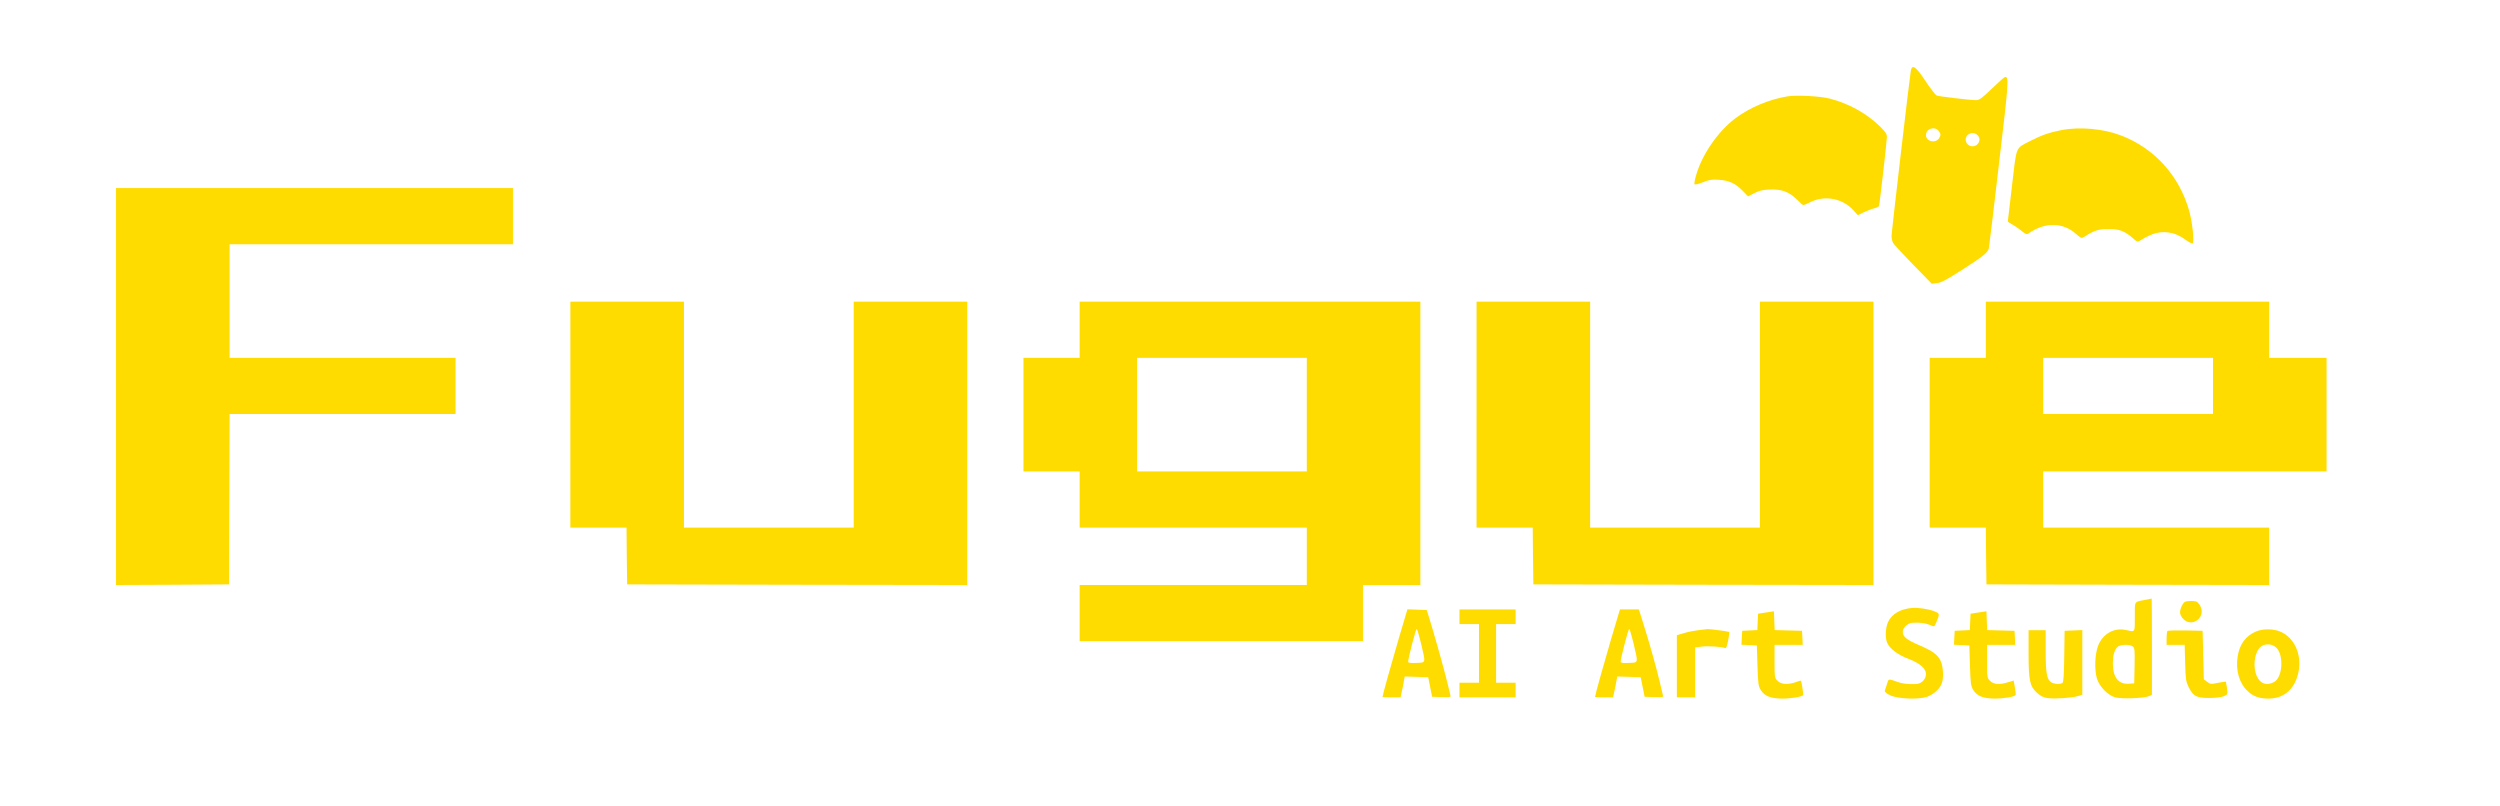
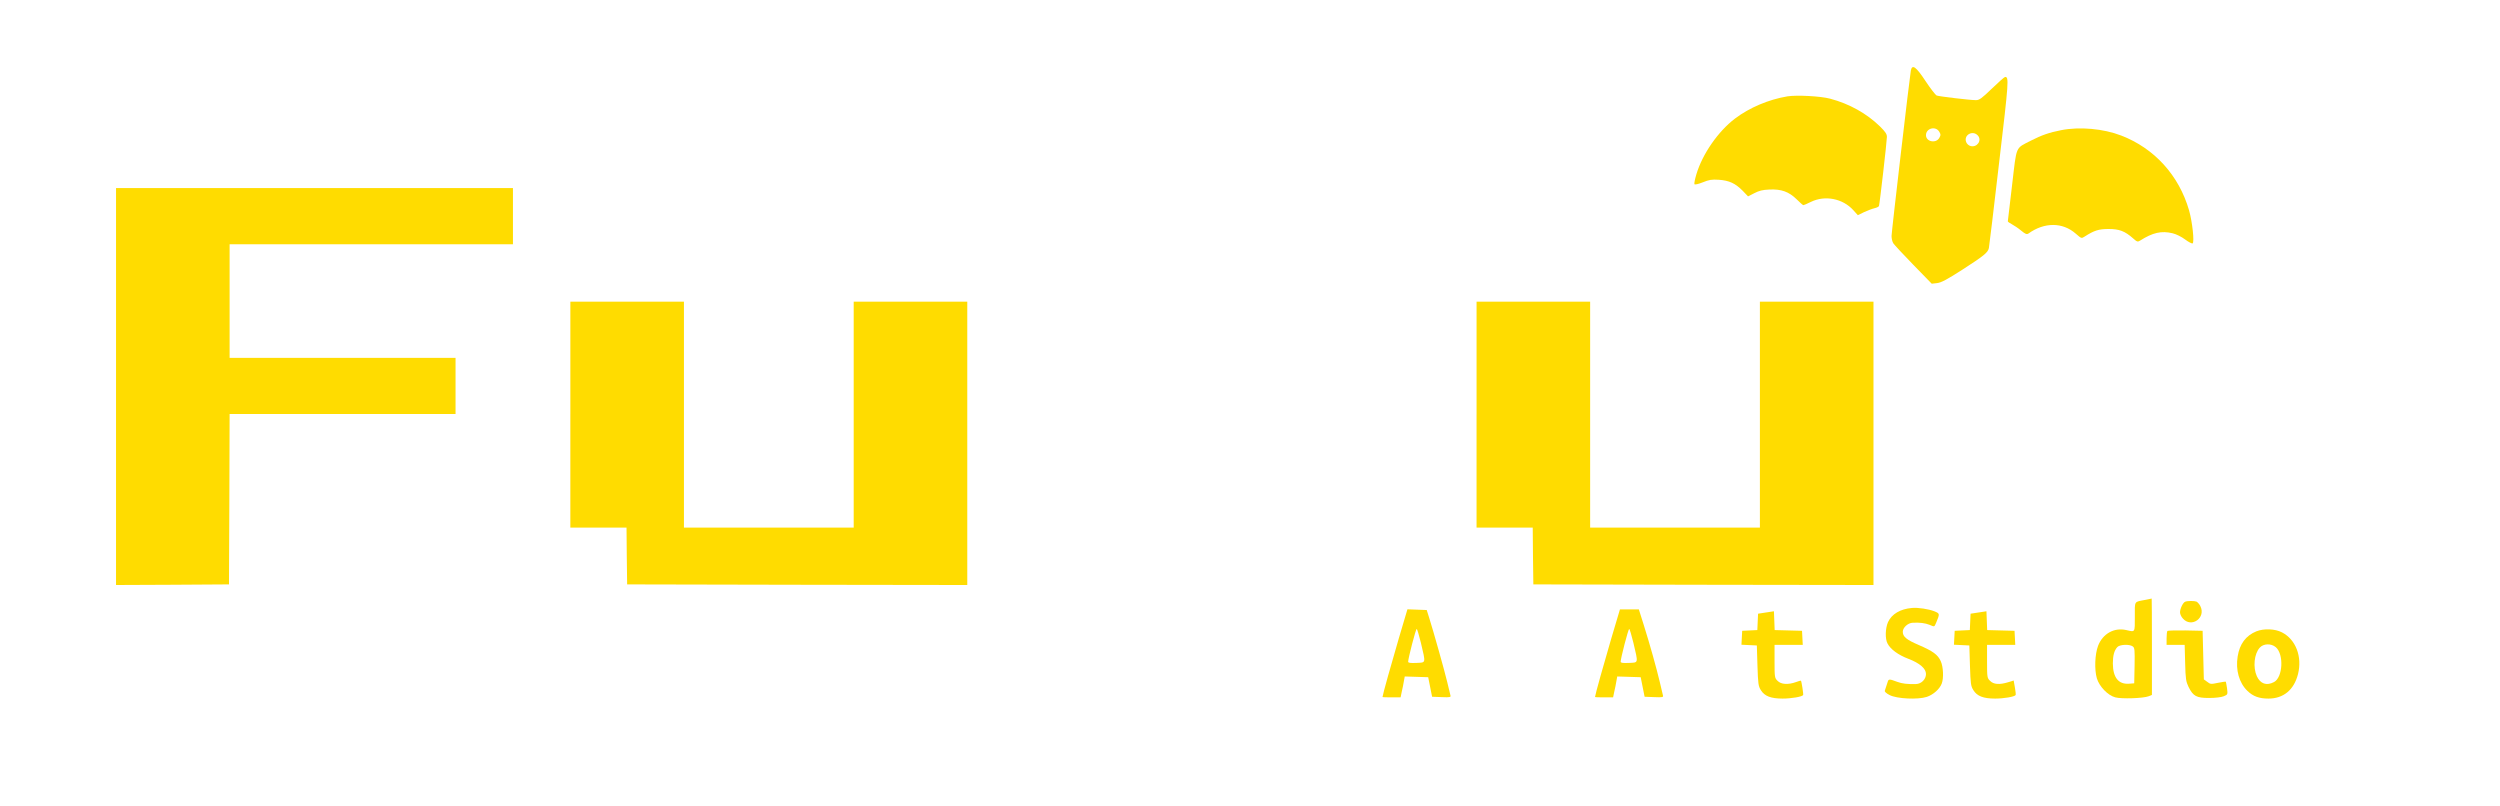
<svg xmlns="http://www.w3.org/2000/svg" version="1.0" width="2047pt" height="660pt" viewBox="0 0 2047 660" preserveAspectRatio="xMidYMid meet" fill="#FFDC00">
  <g transform="translate(0,660) scale(0.1,-0.1)" stroke="none">
    <path d="M15646 6023 c-9 -47 -157 -1315 -158 -1355 0 -21 6 -48 15 -61 8 -12 82 -92 164 -176 l150 -154 44 5 c34 4 79 28 204 108 180 116 212 142 220 179 3 14 41 330 84 701 79 667 81 700 49 700 -6 0 -54 -43 -108 -95 -83 -80 -103 -95 -131 -95 -47 0 -301 30 -322 38 -9 4 -50 57 -90 117 -78 119 -110 142 -121 88z m231 -499 c15 -24 15 -29 2 -53 -27 -48 -109 -32 -109 22 0 56 76 77 107 31z m318 -34 c35 -39 -6 -99 -59 -86 -16 4 -31 17 -37 33 -22 58 54 100 96 53z" />
    <path d="M14635 5811 c-154 -26 -310 -92 -429 -182 -138 -105 -266 -289 -316 -456 -12 -40 -19 -76 -16 -81 3 -6 33 1 68 15 52 21 73 25 132 21 85 -6 135 -29 196 -91 l43 -45 51 26 c38 20 69 28 123 30 98 5 161 -18 224 -80 27 -27 51 -48 55 -48 4 0 32 12 62 27 115 56 260 28 347 -68 l37 -41 51 25 c29 13 67 28 85 32 18 4 35 12 37 18 6 18 65 532 65 566 0 24 -13 42 -57 86 -109 106 -250 185 -408 227 -79 21 -274 31 -350 19z" />
    <path d="M16876 5534 c-97 -19 -160 -41 -246 -85 -131 -68 -116 -34 -155 -364 -19 -160 -35 -293 -35 -297 0 -4 15 -15 33 -24 17 -9 52 -32 76 -52 35 -29 46 -33 60 -24 131 94 280 93 387 -1 46 -40 47 -41 73 -24 78 50 115 62 196 62 88 0 133 -17 201 -77 32 -29 38 -30 57 -18 104 66 175 82 266 60 30 -7 74 -29 103 -51 28 -21 56 -35 61 -32 16 10 -2 176 -29 271 -83 286 -283 507 -555 612 -147 57 -343 74 -493 44z" />
    <path d="M950 3435 l0 -1625 463 2 462 3 3 698 2 697 925 0 925 0 0 230 0 230 -925 0 -925 0 0 465 0 465 1160 0 1160 0 0 230 0 230 -1625 0 -1625 0 0 -1625z" />
    <path d="M4670 3205 l0 -925 230 0 230 0 2 -232 3 -233 1393 -3 1392 -2 0 1160 0 1160 -465 0 -465 0 0 -925 0 -925 -695 0 -695 0 0 925 0 925 -465 0 -465 0 0 -925z" />
-     <path d="M8840 3900 l0 -230 -230 0 -230 0 0 -465 0 -465 230 0 230 0 0 -230 0 -230 930 0 930 0 0 -235 0 -235 -930 0 -930 0 0 -230 0 -230 1160 0 1160 0 0 230 0 230 235 0 235 0 0 1160 0 1160 -1395 0 -1395 0 0 -230z m1860 -695 l0 -465 -695 0 -695 0 0 465 0 465 695 0 695 0 0 -465z" />
    <path d="M12090 3205 l0 -925 230 0 230 0 2 -232 3 -233 1393 -3 1392 -2 0 1160 0 1160 -465 0 -465 0 0 -925 0 -925 -695 0 -695 0 0 925 0 925 -465 0 -465 0 0 -925z" />
-     <path d="M16260 3900 l0 -230 -230 0 -230 0 0 -695 0 -695 230 0 230 0 2 -232 3 -233 1158 -3 1157 -2 0 235 0 235 -925 0 -925 0 0 230 0 230 1160 0 1160 0 0 465 0 465 -235 0 -235 0 0 230 0 230 -1160 0 -1160 0 0 -230z m1860 -460 l0 -230 -695 0 -695 0 0 230 0 230 695 0 695 0 0 -230z" />
    <path d="M17570 1689 c-99 -19 -90 -4 -90 -139 0 -132 4 -126 -70 -109 -99 23 -193 -30 -231 -129 -26 -69 -31 -193 -10 -266 20 -67 90 -140 151 -156 51 -14 229 -8 273 9 l27 11 0 395 c0 217 -1 395 -2 394 -2 -1 -23 -5 -48 -10z m-107 -382 c16 -11 17 -30 15 -157 l-3 -145 -39 -3 c-89 -8 -135 49 -136 165 0 65 11 107 37 135 19 21 100 25 126 5z" />
    <path d="M17892 1673 c-18 -7 -42 -57 -42 -87 0 -14 10 -36 23 -50 70 -81 193 6 143 102 -8 16 -23 32 -31 36 -19 7 -74 7 -93 -1z" />
    <path d="M15655 1622 c-95 -8 -166 -50 -196 -116 -22 -50 -25 -136 -4 -175 24 -47 88 -94 170 -125 94 -36 145 -80 145 -125 0 -43 -38 -81 -82 -82 -68 -2 -114 3 -153 18 -74 27 -71 27 -84 -17 -7 -23 -15 -48 -18 -55 -3 -9 12 -22 39 -36 59 -31 232 -39 305 -15 53 18 105 64 122 109 17 44 13 137 -8 183 -24 54 -65 83 -181 133 -100 43 -130 68 -130 108 0 34 42 73 82 74 58 3 102 -3 137 -17 43 -18 38 -19 55 19 30 73 30 73 -16 92 -46 18 -134 32 -183 27z" />
    <path d="M11452 1368 c-57 -193 -132 -461 -132 -475 0 -2 33 -3 74 -3 l74 0 10 48 c6 26 14 64 17 85 l7 38 96 -3 96 -3 16 -80 16 -80 78 -3 c71 -3 77 -1 72 15 -3 10 -15 59 -26 108 -21 89 -112 413 -149 530 l-19 60 -79 3 -79 3 -72 -243z m182 -30 c41 -174 43 -162 -36 -166 -50 -2 -68 0 -68 10 0 27 62 268 70 268 4 0 19 -51 34 -112z" />
-     <path d="M11950 1550 l0 -60 80 0 80 0 0 -240 0 -240 -80 0 -80 0 0 -60 0 -60 230 0 230 0 0 60 0 60 -80 0 -80 0 0 240 0 240 80 0 80 0 0 60 0 60 -230 0 -230 0 0 -60z" />
    <path d="M13192 1368 c-57 -193 -132 -461 -132 -475 0 -2 33 -3 74 -3 l74 0 10 48 c6 26 14 64 17 85 l7 38 96 -3 96 -3 16 -80 16 -80 78 -3 c71 -3 77 -1 72 15 -3 10 -14 58 -25 106 -27 114 -81 308 -132 470 l-40 127 -77 0 -78 0 -72 -242z m182 -30 c41 -174 43 -162 -36 -166 -50 -2 -68 0 -68 10 0 27 62 268 70 268 4 0 19 -51 34 -112z" />
    <path d="M14460 1585 l-65 -10 -3 -67 -3 -67 -62 -3 -62 -3 -3 -57 -3 -57 63 -3 63 -3 5 -165 c5 -149 7 -168 28 -201 30 -49 82 -69 178 -69 71 0 160 15 168 29 4 5 -13 113 -18 118 -1 1 -20 -4 -41 -12 -64 -23 -122 -19 -150 10 -24 23 -25 29 -25 160 l0 135 115 0 116 0 -3 58 -3 57 -112 3 -112 3 -3 77 -3 77 -65 -10z" />
    <path d="M16200 1585 l-65 -10 -3 -67 -3 -67 -62 -3 -62 -3 -3 -57 -3 -57 63 -3 63 -3 5 -165 c5 -149 7 -168 28 -201 30 -49 82 -69 178 -69 71 0 160 15 168 29 2 3 0 31 -6 62 l-10 57 -45 -14 c-72 -22 -120 -18 -148 11 -24 23 -25 29 -25 160 l0 135 115 0 116 0 -3 58 -3 57 -112 3 -112 3 -3 77 -3 77 -65 -10z" />
-     <path d="M13905 1440 c-33 -4 -86 -14 -117 -24 l-58 -17 0 -254 0 -255 75 0 75 0 0 204 0 205 56 7 c51 6 158 -1 188 -12 10 -4 17 14 26 61 7 36 11 68 9 70 -5 5 -157 25 -177 24 -9 -1 -44 -5 -77 -9z" />
    <path d="M18476 1431 c-87 -35 -138 -104 -154 -206 -18 -111 12 -217 80 -282 46 -45 97 -63 172 -63 123 0 209 71 242 200 36 143 -18 284 -131 342 -57 30 -148 33 -209 9z m158 -130 c68 -58 58 -249 -15 -286 -61 -32 -111 -14 -140 48 -33 73 -22 184 24 234 30 34 93 36 131 4z" />
-     <path d="M16610 1252 c0 -225 10 -271 69 -325 28 -26 53 -38 87 -43 55 -8 193 1 247 16 l37 11 0 265 0 265 -72 -3 -73 -3 -3 -210 c-2 -152 -6 -211 -15 -217 -20 -13 -71 -9 -94 7 -34 24 -43 76 -43 258 l0 167 -70 0 -70 0 0 -188z" />
    <path d="M17747 1434 c-4 -4 -7 -31 -7 -61 l0 -53 74 0 74 0 4 -148 c3 -132 7 -153 28 -197 38 -76 65 -90 168 -90 52 0 100 6 120 14 33 14 33 14 27 65 -4 28 -9 52 -10 54 -2 2 -30 -2 -64 -9 -57 -12 -63 -12 -88 8 l-28 20 -5 199 -5 199 -141 3 c-77 1 -143 -1 -147 -4z" />
  </g>
</svg>